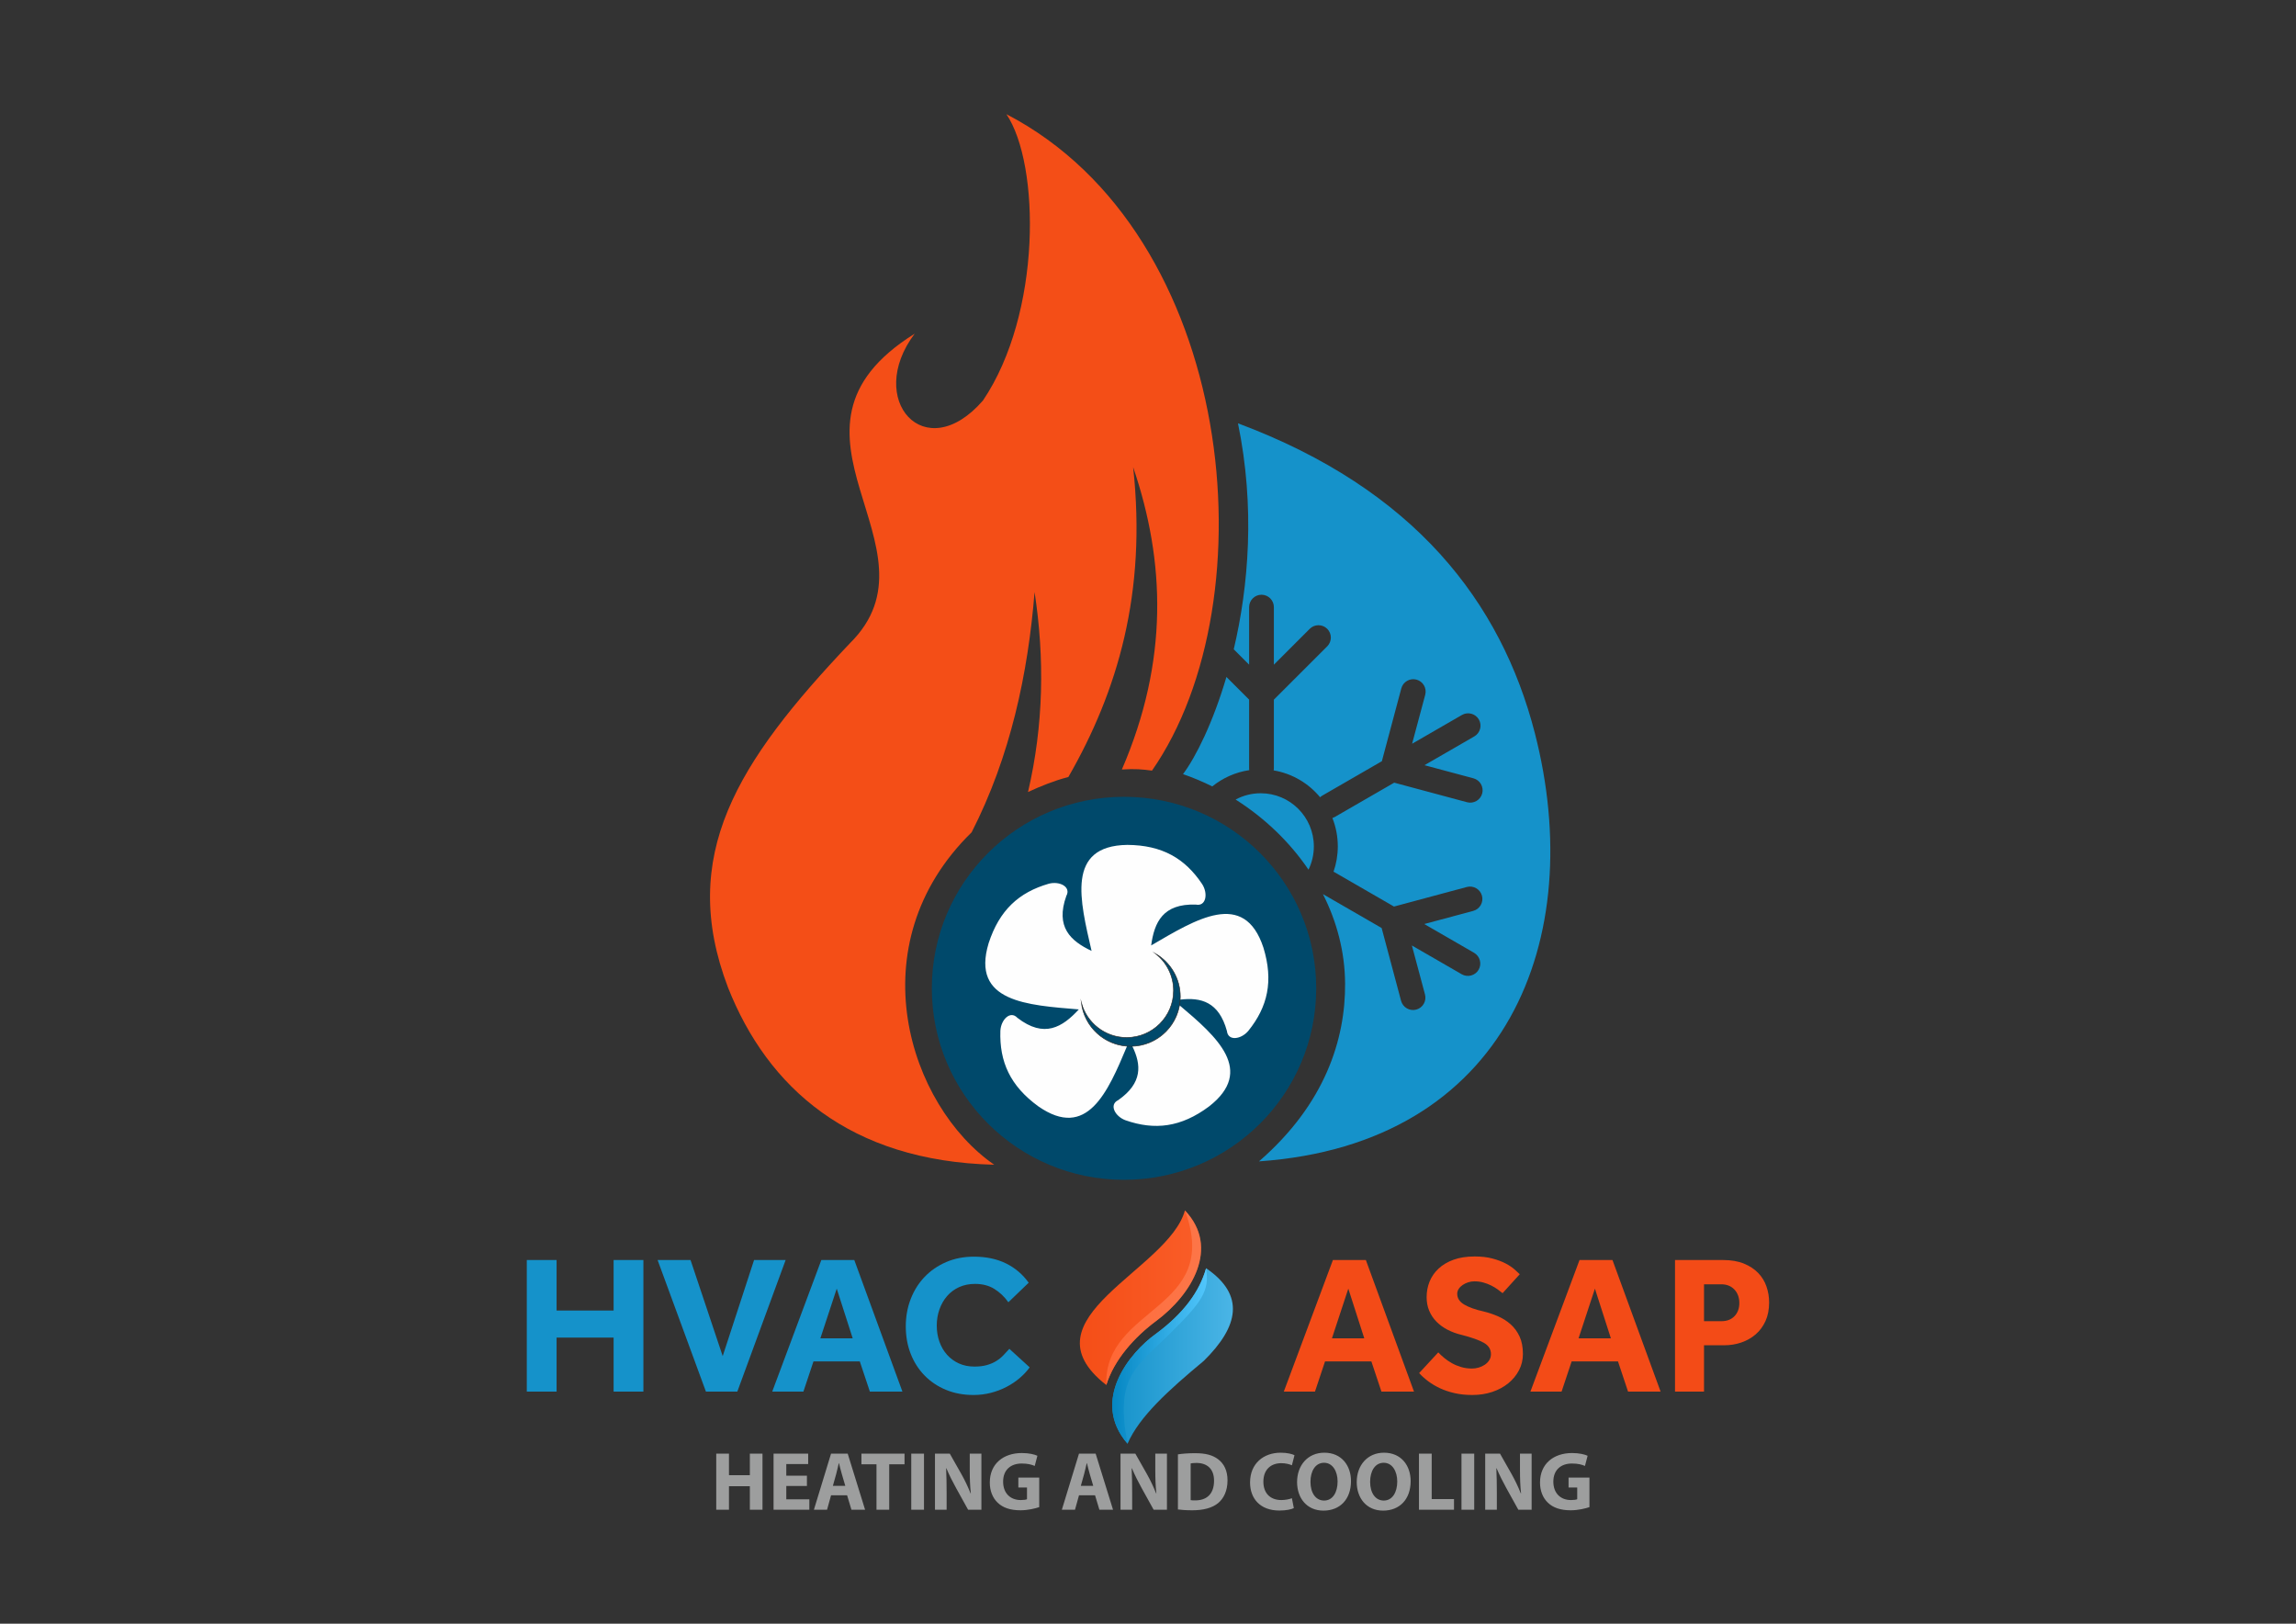
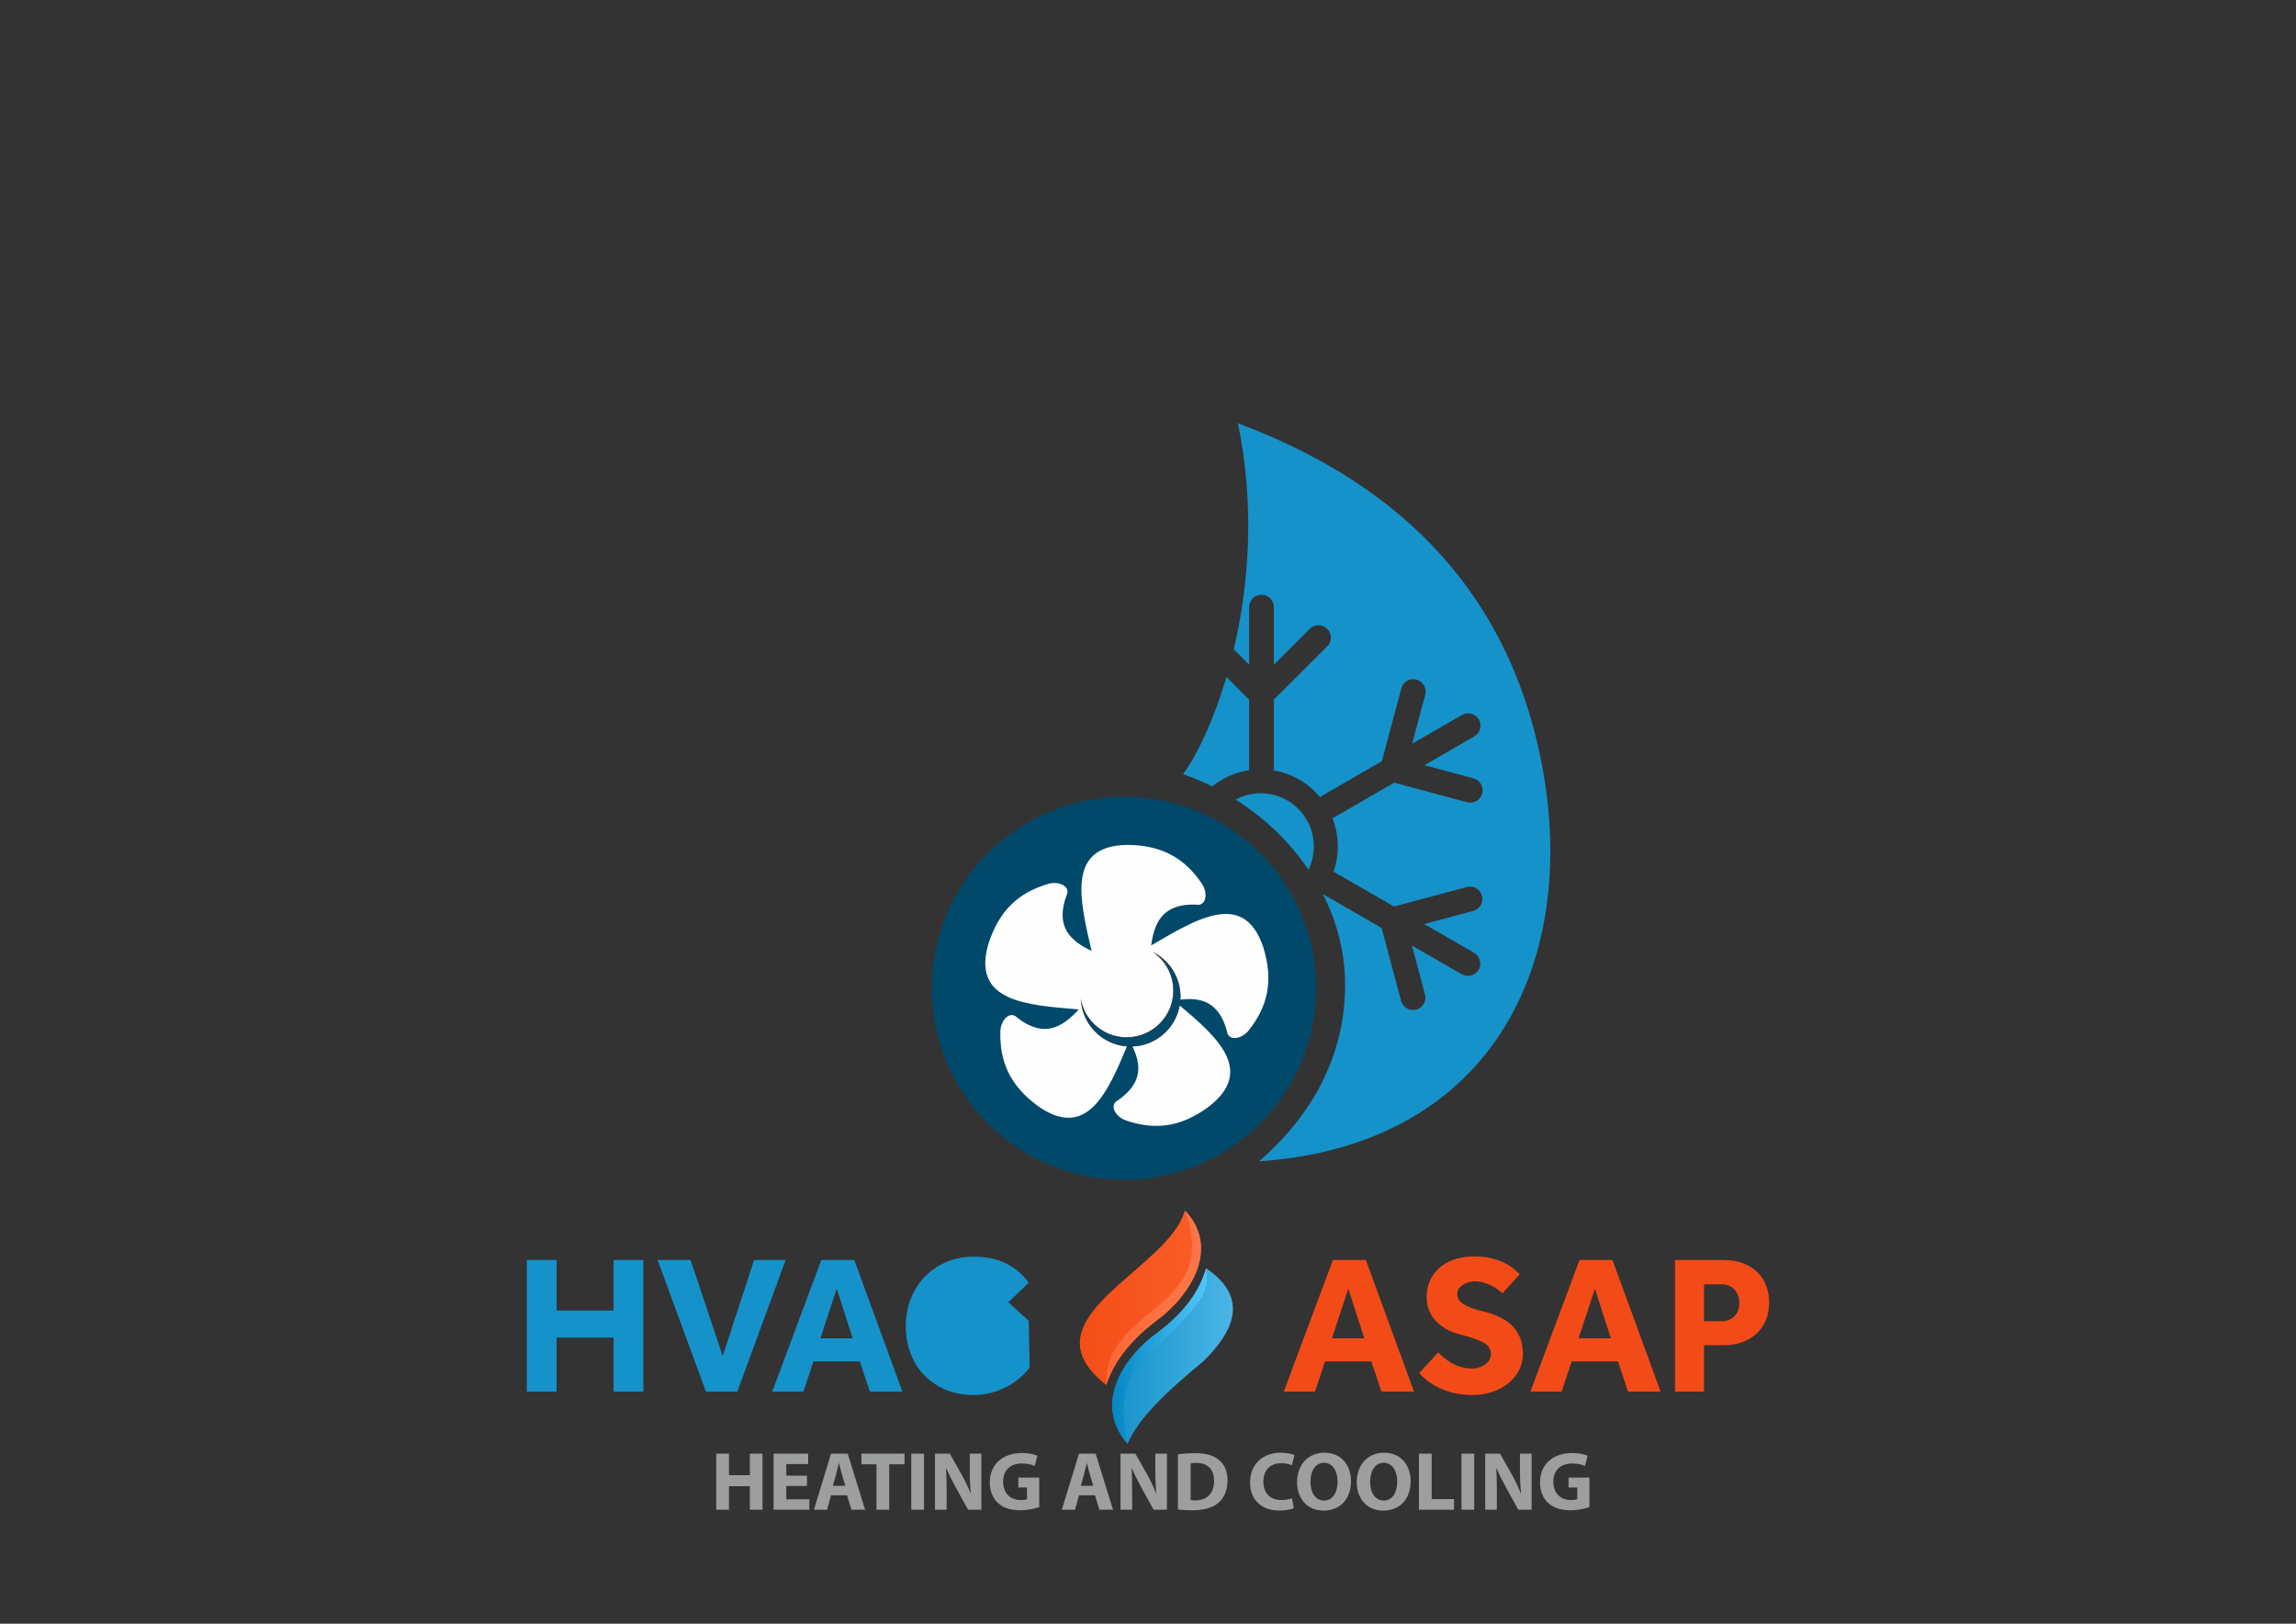
<svg xmlns="http://www.w3.org/2000/svg" xml:space="preserve" width="297mm" height="210mm" version="1.1" style="shape-rendering:geometricPrecision; text-rendering:geometricPrecision; image-rendering:optimizeQuality; fill-rule:evenodd; clip-rule:evenodd" viewBox="0 0 29700 21000">
  <rect x="0" y="0" width="29700" height="21000" fill="#333333" stroke="none" />
  <defs>
    <style type="text/css">
   
    .str0 {stroke:#2B2A29;stroke-width:7.62;stroke-miterlimit:22.926}
    .fil11 {fill:none}
    .fil10 {fill:#FEFEFE}
    .fil9 {fill:#00496B}
    .fil8 {fill:#1592CA}
    .fil7 {fill:#F44E17}
    .fil6 {fill:#9D9E9E;fill-rule:nonzero}
    .fil4 {fill:#1592CA;fill-rule:nonzero}
    .fil5 {fill:#F34B17;fill-rule:nonzero}
    .fil2 {fill:url(#id0)}
    .fil0 {fill:url(#id1)}
    .fil1 {fill:url(#id2)}
    .fil3 {fill:url(#id3)}
   
  </style>
    <linearGradient id="id0" gradientUnits="userSpaceOnUse" x1="14288.94" y1="16937.73" x2="15557.74" y2="16630.3">
      <stop offset="0" style="stop-opacity:1; stop-color:#FF6836" />
      <stop offset="1" style="stop-opacity:0.557; stop-color:#FF8961" />
    </linearGradient>
    <linearGradient id="id1" gradientUnits="userSpaceOnUse" x1="13968.47" y1="16784.02" x2="15536.76" y2="16784.02">
      <stop offset="0" style="stop-opacity:1; stop-color:#F44E17" />
      <stop offset="1" style="stop-opacity:1; stop-color:#FA5D28" />
    </linearGradient>
    <linearGradient id="id2" gradientUnits="userSpaceOnUse" x1="14387.58" y1="17537.38" x2="15948.3" y2="17537.38">
      <stop offset="0" style="stop-opacity:1; stop-color:#1592CA" />
      <stop offset="1" style="stop-opacity:1; stop-color:#4AB5E6" />
    </linearGradient>
    <linearGradient id="id3" gradientUnits="userSpaceOnUse" x1="14387.58" y1="17537.38" x2="15611.91" y2="17537.38">
      <stop offset="0" style="stop-opacity:1; stop-color:#0486C2" />
      <stop offset="1" style="stop-opacity:1; stop-color:#51C6FC" />
    </linearGradient>
  </defs>
  <g id="Слой_x0020_1">
    <g id="_1300832888192">
      <path class="fil0" d="M14310.39 17912.96c101.24,-327.45 364.17,-620.03 645.69,-828.77 456.5,-338.49 830.17,-948.18 371.44,-1429.13 -211.46,775.4 -2122.82,1395.61 -1017.13,2257.9z" />
      <path class="fil1" d="M14585.44 18672.09c151.98,-351.2 530.58,-692.52 986.14,-1071.42 450.6,-443.39 540.27,-850.68 30.02,-1197.99 -83.13,295.68 -286.29,582.3 -656.69,853.63 -324.24,233.33 -845,856 -359.47,1415.78z" />
      <path class="fil2" d="M14310.39 17912.96c101.24,-327.45 364.17,-620.03 645.69,-828.77 456.5,-338.49 830.17,-948.18 371.44,-1429.13 481.98,1294.09 -1048.34,1231.59 -1017.13,2257.9z" />
      <path class="fil3" d="M14585.44 18672.09c-162.78,-842.62 92.77,-982.17 521.96,-1397.73 450.59,-443.39 538.72,-575.77 494.2,-871.68 -83.13,295.68 -286.29,582.3 -656.69,853.63 -324.24,233.33 -845,856 -359.47,1415.78z" />
    </g>
    <g id="_1300832888000">
-       <path class="fil4" d="M6814.39 16296.4l385.36 0 0 653.32 737.54 0 0 -653.32 385.35 0 0 1702.2 -385.35 0 0 -699.26 -737.54 0 0 699.26 -385.36 0 0 -1702.2zm1691.99 0l426.19 0 415.98 1242.83 405.78 -1242.83 408.32 0 -625.25 1702.2 -405.77 0 -625.25 -1702.2zm2118.19 0l426.19 0 622.69 1702.2 -421.08 0 -130.15 -390.46 -599.73 0 -130.16 390.46 -403.22 0 635.46 -1702.2zm405.77 1013.15l-206.71 -643.11 -211.82 643.11 418.53 0zm2289.17 375.15c-35.72,49.34 -79.11,95.7 -130.15,139.09 -51.04,43.38 -107.61,81.24 -169.71,113.56 -62.1,32.33 -129.3,57.85 -201.61,76.56 -72.31,18.72 -147.59,28.07 -225.85,28.07 -129.31,0 -247.55,-22.11 -354.74,-66.35 -107.18,-44.23 -199.48,-105.91 -276.89,-185.02 -77.41,-79.11 -137.39,-172.69 -179.92,-280.72 -42.53,-108.04 -63.8,-226.71 -63.8,-356.01 0,-125.9 21.27,-243.72 63.8,-353.46 42.53,-109.74 102.51,-205.01 179.92,-285.83 77.41,-80.81 170.13,-144.61 278.17,-191.4 108.04,-46.78 227.56,-70.18 358.56,-70.18 158.23,0 296.46,28.92 414.7,86.77 118.25,57.85 216.5,141.21 294.76,250.1l-262.86 252.65c-51.04,-71.46 -111.43,-128.88 -181.19,-172.26 -69.75,-43.39 -153.12,-65.08 -250.1,-65.08 -76.56,0 -145.46,14.04 -206.71,42.11 -61.25,28.07 -113.14,66.78 -155.68,116.12 -42.53,49.34 -75.28,106.76 -98.25,172.26 -22.97,65.5 -34.45,134.83 -34.45,207.99 0,74.86 11.48,144.61 34.45,209.27 22.97,64.65 55.72,120.79 98.25,168.43 42.54,47.64 93.58,85.07 153.13,112.29 59.54,27.22 126.75,40.83 201.61,40.83 61.24,0 114.41,-6.38 159.5,-19.14 45.08,-12.76 85.07,-29.77 119.94,-51.04 34.88,-21.27 65.93,-45.94 93.15,-74.01 27.22,-28.07 53.59,-56.57 79.11,-85.49l262.86 239.89z" />
+       <path class="fil4" d="M6814.39 16296.4l385.36 0 0 653.32 737.54 0 0 -653.32 385.35 0 0 1702.2 -385.35 0 0 -699.26 -737.54 0 0 699.26 -385.36 0 0 -1702.2zm1691.99 0l426.19 0 415.98 1242.83 405.78 -1242.83 408.32 0 -625.25 1702.2 -405.77 0 -625.25 -1702.2zm2118.19 0l426.19 0 622.69 1702.2 -421.08 0 -130.15 -390.46 -599.73 0 -130.16 390.46 -403.22 0 635.46 -1702.2zm405.77 1013.15l-206.71 -643.11 -211.82 643.11 418.53 0zm2289.17 375.15c-35.72,49.34 -79.11,95.7 -130.15,139.09 -51.04,43.38 -107.61,81.24 -169.71,113.56 -62.1,32.33 -129.3,57.85 -201.61,76.56 -72.31,18.72 -147.59,28.07 -225.85,28.07 -129.31,0 -247.55,-22.11 -354.74,-66.35 -107.18,-44.23 -199.48,-105.91 -276.89,-185.02 -77.41,-79.11 -137.39,-172.69 -179.92,-280.72 -42.53,-108.04 -63.8,-226.71 -63.8,-356.01 0,-125.9 21.27,-243.72 63.8,-353.46 42.53,-109.74 102.51,-205.01 179.92,-285.83 77.41,-80.81 170.13,-144.61 278.17,-191.4 108.04,-46.78 227.56,-70.18 358.56,-70.18 158.23,0 296.46,28.92 414.7,86.77 118.25,57.85 216.5,141.21 294.76,250.1l-262.86 252.65l262.86 239.89z" />
      <path class="fil5" d="M17242 16296.4l426.19 0 622.69 1702.2 -421.08 0 -130.15 -390.46 -599.73 0 -130.16 390.46 -403.22 0 635.46 -1702.2zm405.77 1013.15l-206.71 -643.11 -211.82 643.11 418.53 0zm957.01 181.2c22.12,23.81 48.07,48.06 77.84,72.73 29.77,24.67 62.95,47.21 99.53,67.63 36.58,20.41 76.56,37 119.94,49.76 43.39,12.76 89.75,19.14 139.09,19.14 28.92,0 57.85,-4.25 86.77,-12.76 28.92,-8.5 55.29,-20.84 79.11,-37 23.82,-16.16 42.96,-35.73 57.42,-58.7 14.46,-22.97 21.7,-48.91 21.7,-77.84 0,-62.95 -30.63,-111.86 -91.88,-146.74 -61.25,-34.88 -158.22,-69.33 -290.93,-103.35 -64.65,-15.32 -124.62,-37.43 -179.92,-66.36 -55.29,-28.92 -102.93,-63.8 -142.91,-104.63 -39.98,-40.83 -71.03,-87.62 -93.15,-140.36 -22.12,-52.74 -33.18,-111.44 -33.18,-176.09 0,-71.46 12.76,-138.66 38.28,-201.61 25.52,-62.95 64.23,-118.67 116.12,-167.16 51.89,-48.49 116.54,-86.77 193.96,-114.84 77.41,-28.07 168.86,-42.11 274.34,-42.11 86.77,0 163.33,8.93 229.68,26.8 66.35,17.86 122.92,39.13 169.71,63.8 46.79,24.67 85.07,50.19 114.84,76.56 29.78,26.37 52.32,47.21 67.63,62.52l-222.02 245c-18.72,-15.32 -40.41,-31.9 -65.08,-49.77 -24.67,-17.86 -52.32,-34.45 -82.94,-49.76 -30.63,-15.31 -64.23,-28.07 -100.81,-38.28 -36.58,-10.21 -75.28,-15.31 -116.12,-15.31 -27.22,0 -54.01,4.25 -80.38,12.76 -26.37,8.5 -50.19,19.99 -71.46,34.45 -21.27,14.46 -38.28,31.47 -51.04,51.04 -12.76,19.56 -19.14,40.41 -19.14,62.52 0,57.85 30.62,104.64 91.87,140.36 61.25,35.73 145.47,65.51 252.65,89.33 62.95,15.31 124.63,36.15 185.02,62.52 60.4,26.37 114.42,60.82 162.06,103.36 47.64,42.53 85.92,94.85 114.84,156.95 28.92,62.1 43.38,137.38 43.38,225.85 0,76.56 -17.01,147.17 -51.04,211.82 -34.02,64.65 -80.39,120.8 -139.08,168.43 -58.7,47.64 -127.6,84.65 -206.72,111.02 -79.11,26.37 -164.6,39.55 -256.48,39.55 -85.06,0 -162.47,-8.08 -232.23,-24.24 -69.76,-16.16 -132.71,-37.43 -188.85,-63.8 -56.14,-26.37 -106.76,-56.57 -151.85,-90.6 -45.08,-34.02 -83.79,-68.9 -116.11,-104.63l247.54 -267.96zm1827.26 -1194.35l426.19 0 622.69 1702.2 -421.08 0 -130.15 -390.46 -599.73 0 -130.16 390.46 -403.22 0 635.46 -1702.2zm405.77 1013.15l-206.71 -643.11 -211.82 643.11 418.53 0zm829.41 -1013.15l620.15 0c105.48,0 195.65,15.31 270.51,45.93 74.86,30.63 136.53,71.03 185.02,121.22 48.49,50.19 84.22,108.47 107.19,174.82 22.97,66.35 34.45,135.26 34.45,206.71 0,91.88 -15.74,172.26 -47.21,241.17 -31.48,68.9 -74.01,126.32 -127.6,172.26 -53.6,45.94 -115.27,80.82 -185.03,104.63 -69.75,23.82 -142.91,35.73 -219.47,35.73l-262.86 0 0 599.73 -375.15 0 0 -1702.2zm599.73 791.13c71.46,0 128.03,-21.7 169.71,-65.08 41.68,-43.39 62.52,-99.96 62.52,-169.71 0,-71.46 -21.26,-129.73 -63.8,-174.82 -42.53,-45.08 -99.53,-67.62 -170.98,-67.62l-222.03 0 0 477.23 224.58 0z" />
    </g>
    <path class="fil6" d="M9264.89 18800.25l0 725.41 164.68 0 0 -303.51 270.14 0 0 303.51 163.6 0 0 -725.41 -163.6 0 0 278.75 -270.14 0 0 -278.75 -164.68 0zm1173.15 285.21l-266.91 0 0 -150.68 283.06 0 0 -134.53 -447.74 0 0 725.41 462.8 0 0 -134.53 -298.12 0 0 -172.21 266.91 0 0 -133.46zm519.84 254l55.97 186.2 176.51 0 -224.94 -725.41 -215.26 0 -221.71 725.41 170.05 0 51.66 -186.2 207.72 0zm-184.04 -122.69l43.05 -153.91c11.84,-41.98 22.6,-96.87 33.36,-139.92l2.16 0c10.76,43.05 23.68,96.87 36.59,139.92l45.2 153.91 -160.36 0zm563.97 308.89l164.67 0 0 -587.65 198.04 0 0 -137.76 -557.52 0 0 137.76 194.81 0 0 587.65zm449.88 -725.41l0 725.41 164.68 0 0 -725.41 -164.68 0zm457.42 725.41l0 -218.48c0,-118.4 -2.15,-220.64 -6.45,-316.43l3.22 -1.08c35.52,85.03 82.88,178.67 125.93,256.16l154.98 279.83 172.21 0 0 -725.41 -150.68 0 0 212.02c0,108.71 3.23,206.65 13.99,302.44l-3.23 0c-32.29,-81.8 -75.34,-172.21 -118.39,-248.62l-150.68 -265.84 -191.58 0 0 725.41 150.68 0zm1197.9 -415.44l-270.15 0 0 128.07 111.94 0 0 151.76c-12.92,6.46 -43.05,10.76 -80.72,10.76 -134.54,0 -228.18,-88.25 -228.18,-237.86 0,-157.13 103.33,-234.63 240.02,-234.63 79.64,0 129.15,14 168.97,31.22l34.44 -131.31c-35.52,-17.22 -107.63,-35.52 -201.26,-35.52 -237.86,0 -413.29,137.77 -414.37,378.85 -1.08,106.56 35.52,201.27 102.25,263.69 66.73,64.58 162.51,97.94 294.9,97.94 95.79,0 191.57,-23.67 242.16,-40.89l0 -382.08zm722.18 229.24l55.97 186.2 176.51 0 -224.94 -725.41 -215.26 0 -221.71 725.41 170.05 0 51.66 -186.2 207.72 0zm-184.04 -122.69l43.05 -153.91c11.84,-41.98 22.6,-96.87 33.36,-139.92l2.16 0c10.76,43.05 23.68,96.87 36.59,139.92l45.2 153.91 -160.36 0zm664.06 308.89l0 -218.48c0,-118.4 -2.15,-220.64 -6.45,-316.43l3.22 -1.08c35.52,85.03 82.88,178.67 125.93,256.16l154.98 279.83 172.21 0 0 -725.41 -150.68 0 0 212.02c0,108.71 3.23,206.65 13.99,302.44l-3.23 0c-32.29,-81.8 -75.34,-172.21 -118.39,-248.62l-150.68 -265.84 -191.58 0 0 725.41 150.68 0zm591.95 -3.23c40.9,5.38 101.17,10.76 186.2,10.76 142.07,0 258.31,-30.13 334.72,-93.63 69.96,-59.2 120.55,-154.99 120.55,-293.83 0,-128.07 -47.36,-217.41 -122.7,-273.37 -69.96,-52.74 -159.29,-77.49 -297.05,-77.49 -82.88,0 -161.44,5.38 -221.72,15.06l0 712.5zm164.68 -595.18c13.99,-3.23 37.67,-6.46 74.26,-6.46 140.99,0 229.25,79.65 228.17,230.32 0,173.29 -96.87,255.08 -245.39,254.01 -20.45,0 -43.05,0 -57.04,-3.23l0 -474.64zm1309.83 449.88c-32.29,12.92 -87.18,23.68 -136.69,23.68 -146.37,0 -232.48,-91.48 -232.48,-236.78 0,-161.44 101.17,-240.01 231.4,-240.01 58.12,0 104.4,12.91 137.77,26.91l33.36 -130.23c-29.06,-15.07 -93.63,-32.29 -178.66,-32.29 -219.56,0 -396.07,137.76 -396.07,385.31 0,206.64 129.15,362.7 379.93,362.7 88.25,0 156.06,-16.14 186.19,-31.21l-24.75 -128.08zm419.75 -588.72c-214.18,0 -353.02,162.52 -353.02,379.93 0,206.64 125.92,369.16 341.18,369.16 212.03,0 356.25,-144.22 356.25,-382.08 0,-200.19 -121.62,-367.01 -344.41,-367.01zm-4.31 130.23c113.01,0 175.44,111.93 175.44,242.16 0,140.99 -63.5,246.47 -174.36,246.47 -109.78,0 -176.51,-100.09 -176.51,-242.16 0,-141 64.58,-246.47 175.43,-246.47zm776 -130.23c-214.18,0 -353.02,162.52 -353.02,379.93 0,206.64 125.92,369.16 341.18,369.16 212.03,0 356.25,-144.22 356.25,-382.08 0,-200.19 -121.62,-367.01 -344.41,-367.01zm-4.31 130.23c113.01,0 175.44,111.93 175.44,242.16 0,140.99 -63.5,246.47 -174.36,246.47 -109.78,0 -176.51,-100.09 -176.51,-242.16 0,-141 64.58,-246.47 175.43,-246.47zm456.34 607.02l453.12 0 0 -137.76 -288.44 0 0 -587.65 -164.68 0 0 725.41zm549.98 -725.41l0 725.41 164.68 0 0 -725.41 -164.68 0zm457.42 725.41l0 -218.48c0,-118.4 -2.15,-220.64 -6.45,-316.43l3.22 -1.08c35.52,85.03 82.88,178.67 125.93,256.16l154.98 279.83 172.21 0 0 -725.41 -150.68 0 0 212.02c0,108.71 3.23,206.65 13.99,302.44l-3.23 0c-32.29,-81.8 -75.34,-172.21 -118.39,-248.62l-150.68 -265.84 -191.58 0 0 725.41 150.68 0zm1197.9 -415.44l-270.15 0 0 128.07 111.94 0 0 151.76c-12.92,6.46 -43.05,10.76 -80.72,10.76 -134.54,0 -228.18,-88.25 -228.18,-237.86 0,-157.13 103.33,-234.63 240.02,-234.63 79.64,0 129.15,14 168.97,31.22l34.44 -131.31c-35.52,-17.22 -107.63,-35.52 -201.26,-35.52 -237.86,0 -413.29,137.77 -414.37,378.85 -1.08,106.56 35.52,201.27 102.25,263.69 66.73,64.58 162.51,97.94 294.9,97.94 95.79,0 191.57,-23.67 242.16,-40.89l0 -382.08z" />
-     <path class="fil7" d="M12860.76 15063.87c-1100.34,-759.19 -1784.84,-2841.44 -291.98,-4299.46 502.5,-983.91 729.25,-2053.18 814.09,-3107.28 130.79,856.97 117.86,1718.57 -84.99,2586.28 170.13,-78.91 343.26,-148.12 522.11,-194.26 636.76,-1108.17 1015.34,-2380.57 837.81,-4006.94 415.6,1217.08 461.26,2504.3 -145.71,3909.8 171.02,-11.21 270.53,-1.41 389.57,14.61 1535.03,-2207.74 1092.7,-6944.3 -1883.05,-8489.87 437.11,649.43 457.25,2578.11 -303.56,3703.37 -752.67,866.94 -1526.59,-12.61 -883.15,-864.44 -2035.23,1268.91 423.75,2760.91 -840.27,4006.35 -1455.57,1535.31 -2223.66,2744.4 -1574.52,4449.52 511.76,1293.25 1572.25,2246.12 3443.65,2292.32z" />
    <path class="fil8" d="M16285.58 15020.54c854.9,-741.37 1119.17,-1579.97 1114.04,-2301.26 -2.92,-409.82 -107.11,-800.95 -286.89,-1155.4l759.5 438.5 251.55 942.07c22.72,85.07 111.03,136 196.09,113.21l0.01 0c85.07,-22.8 136.01,-111.03 113.21,-196.09l-169.71 -633.36 644.83 372.29c76.27,44.03 174.68,17.66 218.71,-58.6l0.01 -0.01c44.02,-76.27 17.65,-174.68 -58.6,-218.71l-644.9 -372.33 633.46 -169.73c85.07,-22.8 136.01,-111.03 113.21,-196.08l0 -0.03c-22.8,-85.04 -111.04,-136.04 -196.09,-113.21l-942.1 253 -768.92 -443.93c-4.25,-2.45 -8.57,-4.68 -12.94,-6.69 35.64,-102.56 55.07,-212.7 55.07,-327.4 0,-129.48 -24.7,-253.21 -69.61,-366.71 10.41,-3.38 20.61,-7.87 30.44,-13.54l768.92 -443.93 942.1 253c85.05,22.83 173.29,-28.15 196.09,-113.21l0 -0.01c22.8,-85.07 -28.16,-173.31 -113.21,-196.1l-633.47 -169.74 644.91 -372.31c76.26,-44.04 102.63,-142.46 58.6,-218.71l-0.02 -0.01c-44.02,-76.27 -142.43,-102.64 -218.7,-58.61l-644.83 372.28 169.71 -633.35c22.79,-85.06 -28.14,-173.3 -113.2,-196.09l-0.02 0c-85.06,-22.8 -173.37,28.15 -196.09,113.21l-251.55 942.08 -769.35 444.17c-10.88,6.29 -20.75,13.68 -29.55,21.97 -149.02,-179.91 -360.06,-306.59 -600.33,-347.36 1.52,-8.83 2.33,-17.9 2.33,-27.15l0 -887.88 690.15 -689.38c62.31,-62.23 62.26,-164.15 0,-226.42l-0.01 -0.01c-62.27,-62.27 -164.15,-62.27 -226.42,0l-463.72 463.73 0 -744.66c0,-88.06 -72.05,-160.11 -160.11,-160.11l-0.01 0c-88.06,0 -160.11,72.05 -160.11,160.11l0 744.58 -198.84 -198.84c192.16,-813.8 278.25,-1838.15 54.77,-2922.65 2282.55,851.92 3404.4,2313 3840.27,4007.18 682.33,2652.14 -348.5,5313.16 -3568.68,5538.23zm640.47 -3772.8c-244.5,-360.53 -569.78,-670.71 -942.61,-906.97 96.66,-51.87 207.15,-81.32 324.53,-81.32 379.61,0 687.33,307.72 687.33,687.33 0,107.95 -24.91,210.06 -69.25,300.96zm-1244.42 -1076.8c-122.77,-60.85 -249.27,-114.05 -378.54,-158.75 167.03,-223.45 387.7,-667.19 561.45,-1256.92l293.52 293.02 0 888.37c0,8.13 0.62,16.13 1.81,23.96 -179.49,26.73 -343.36,101.3 -478.24,210.32z" />
    <ellipse class="fil9" cx="14539.8" cy="12782.23" rx="2486.13" ry="2476.85" />
    <path class="fil10" d="M13955.1 13055.21c-212.45,230.32 -447.56,376.55 -794.38,108.93 -91.98,-98.68 -212.79,23.64 -220.27,167.06 -13.56,402.06 127.54,713.4 491.16,977.87 630.87,438.95 898.12,-183.95 1147.11,-778.33l4.35 0.15c-308.71,-20 -557.94,-258.08 -595.24,-561.77 69.19,258.92 305.35,449.62 586.11,449.62 335.04,0 606.65,-271.61 606.65,-606.66 0,-193.33 -90.42,-365.51 -231.29,-476.6 190.35,111.46 318.19,318.07 318.19,554.57 0,15.37 -0.58,30.59 -1.64,45.7l0.83 -7.15c268.47,-31.92 500.21,27.53 604.06,405.52 14.12,134.14 184.2,109.11 276.46,-0.95 252.7,-313.02 327.28,-646.6 195.9,-1076.61 -249.66,-759.82 -876.48,-364.2 -1452.22,-28.83 40.8,-300.27 152.04,-543.01 578.76,-528.22 132.26,26.52 159.08,-143.29 81.53,-264.16 -223.44,-334.55 -519.61,-505.18 -969.24,-507.99 -797.09,11.72 -610.19,723.35 -461.94,1371.2 -273.14,-129.93 -469.94,-309.62 -326.61,-711.17 65.39,-117.98 -88.3,-195.06 -226.99,-157.82 -386.56,111.44 -638.98,341.88 -778.06,769.48 -230.67,763.2 504.39,800.89 1166.77,856.16zm692.44 476.66c116.58,239.21 134.3,474.54 -183.09,696.74 -121.6,58.38 -40.87,210.16 93.79,260.07 379.73,132.82 718.98,90.97 1079.83,-177.27 598.64,-464.75 106.34,-899.82 -380.28,-1309.65 -51.62,294.33 -303.67,519.63 -610.25,530.11z" />
    <path class="fil11 str0" d="M14949.31 12335.48c190.33,111.46 318.18,318.07 318.18,554.56 0,354.71 -287.55,642.25 -642.25,642.25 -327.94,0 -598.43,-245.77 -637.41,-563.17 69.19,258.92 305.36,449.61 586.1,449.61 335.05,0 606.66,-271.6 606.66,-606.65 0,-193.33 -90.43,-365.51 -231.28,-476.6z" />
  </g>
</svg>